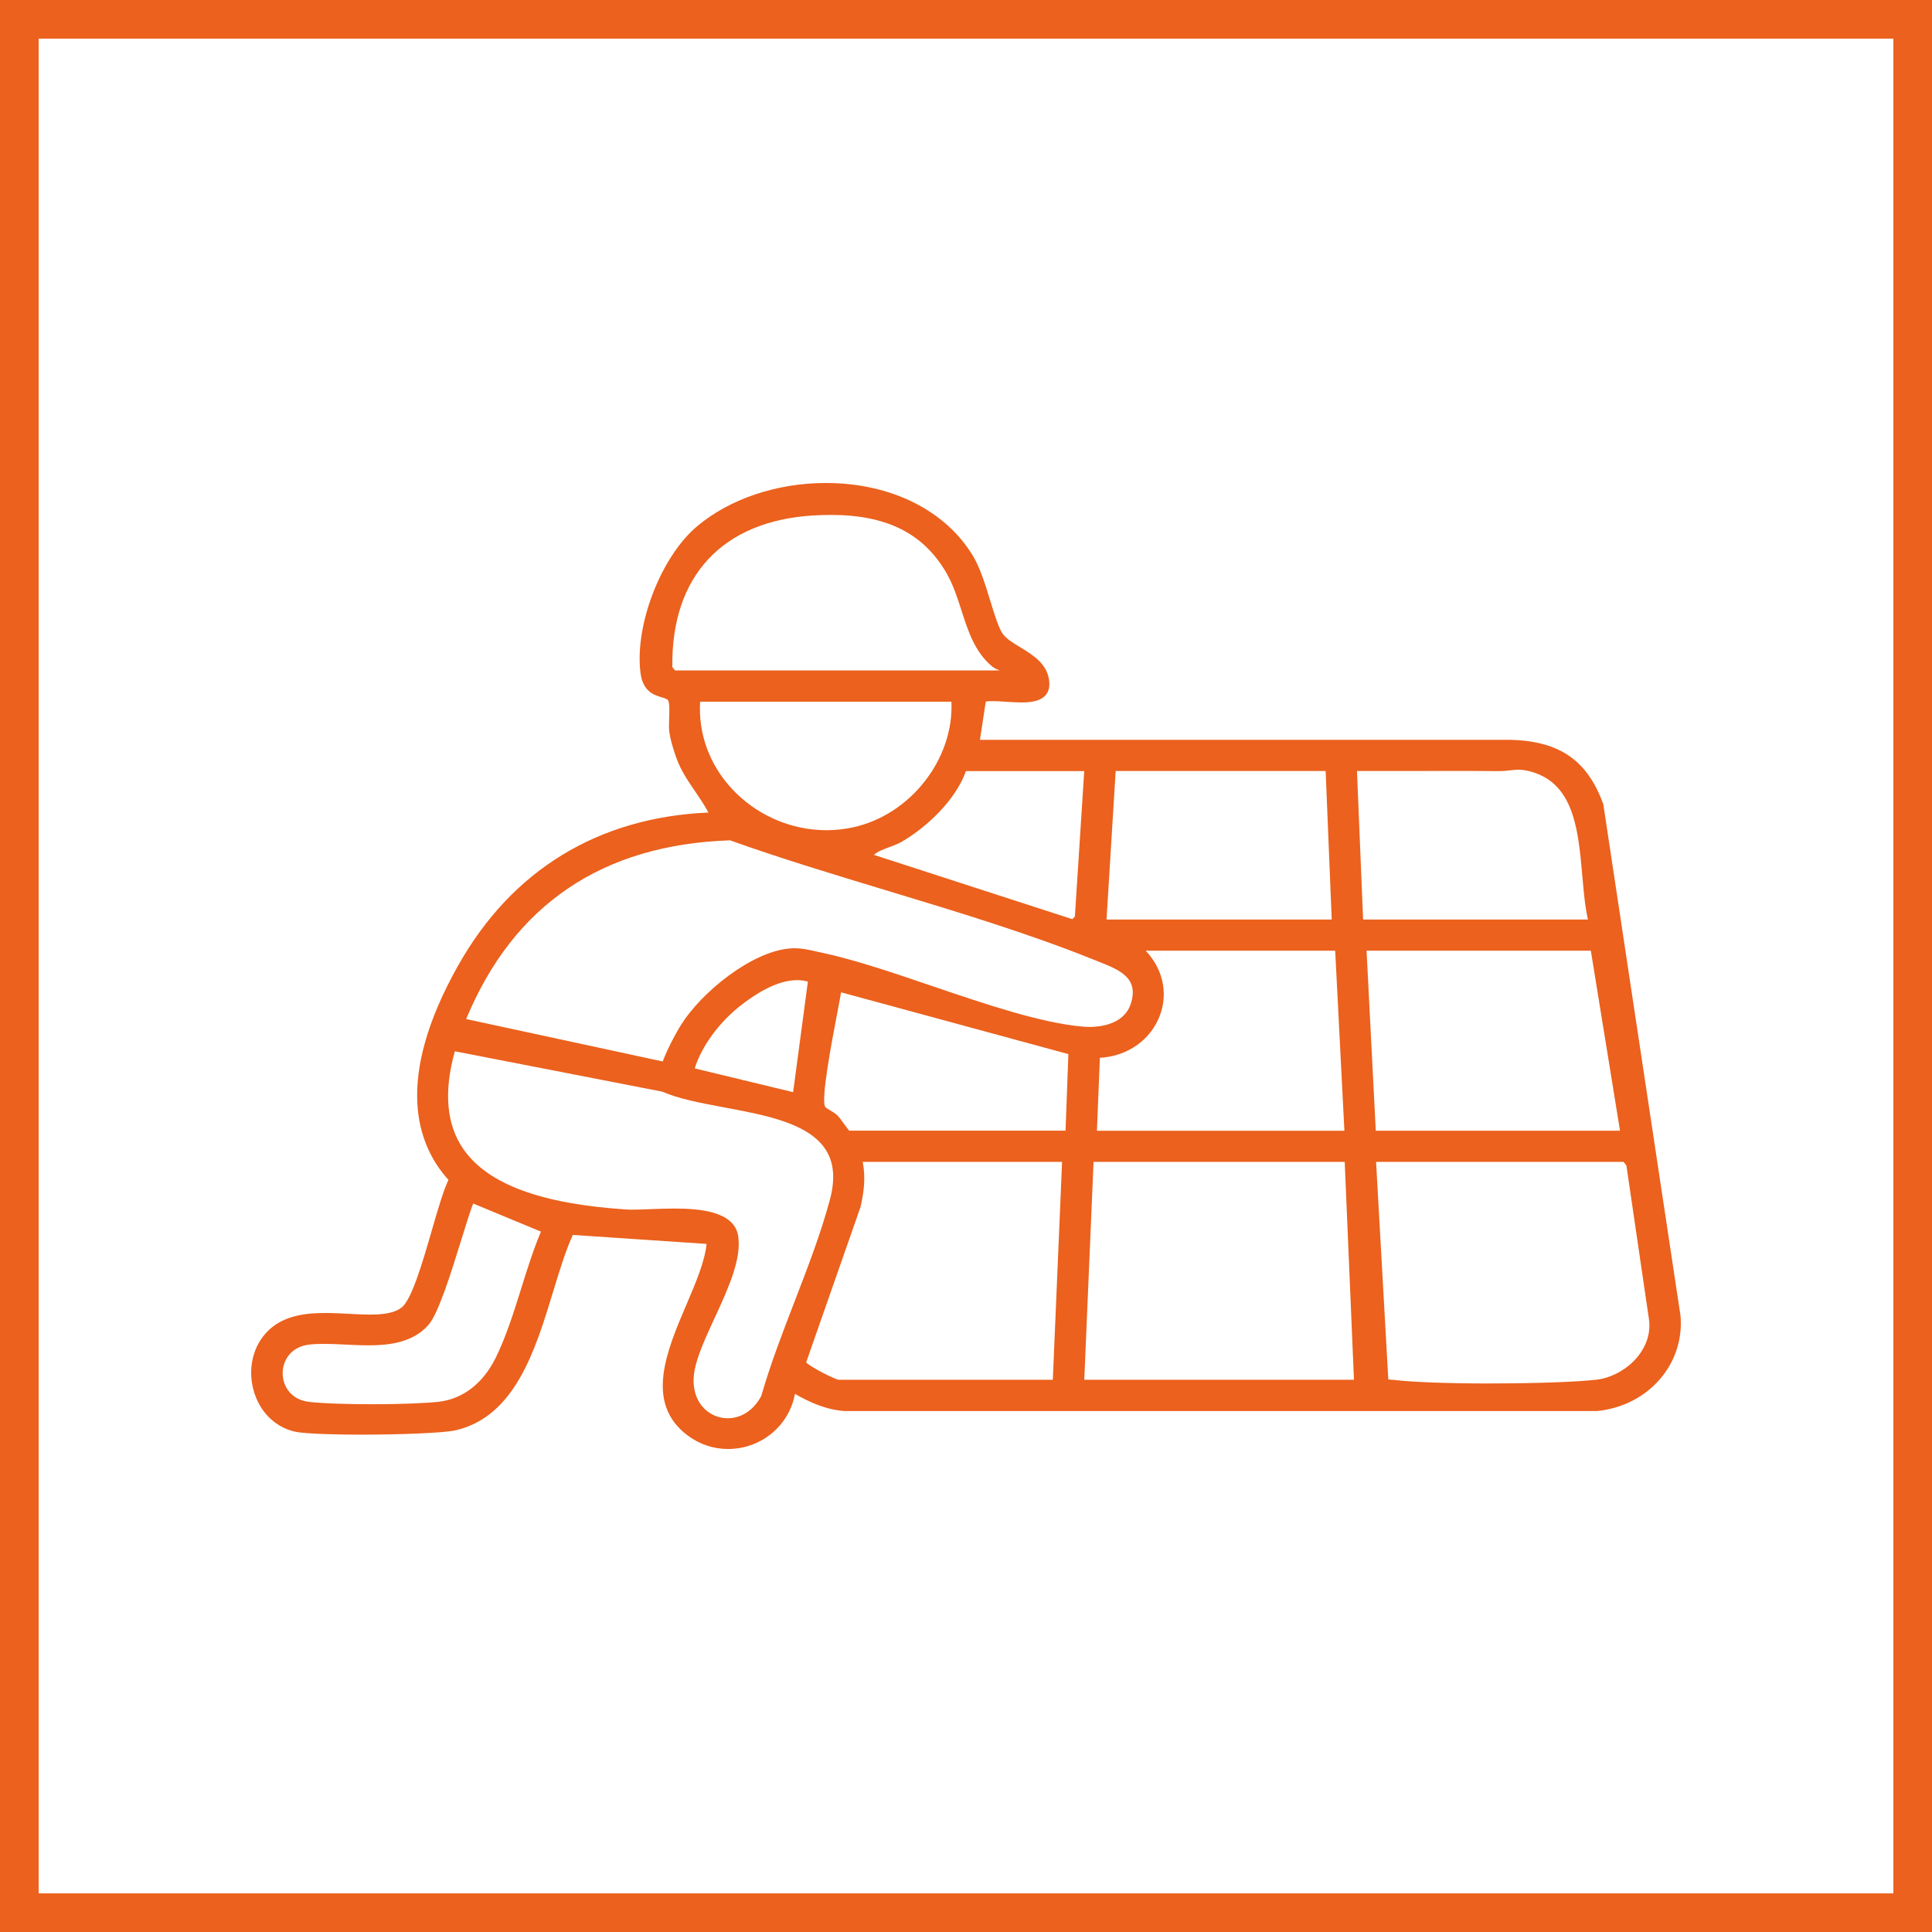
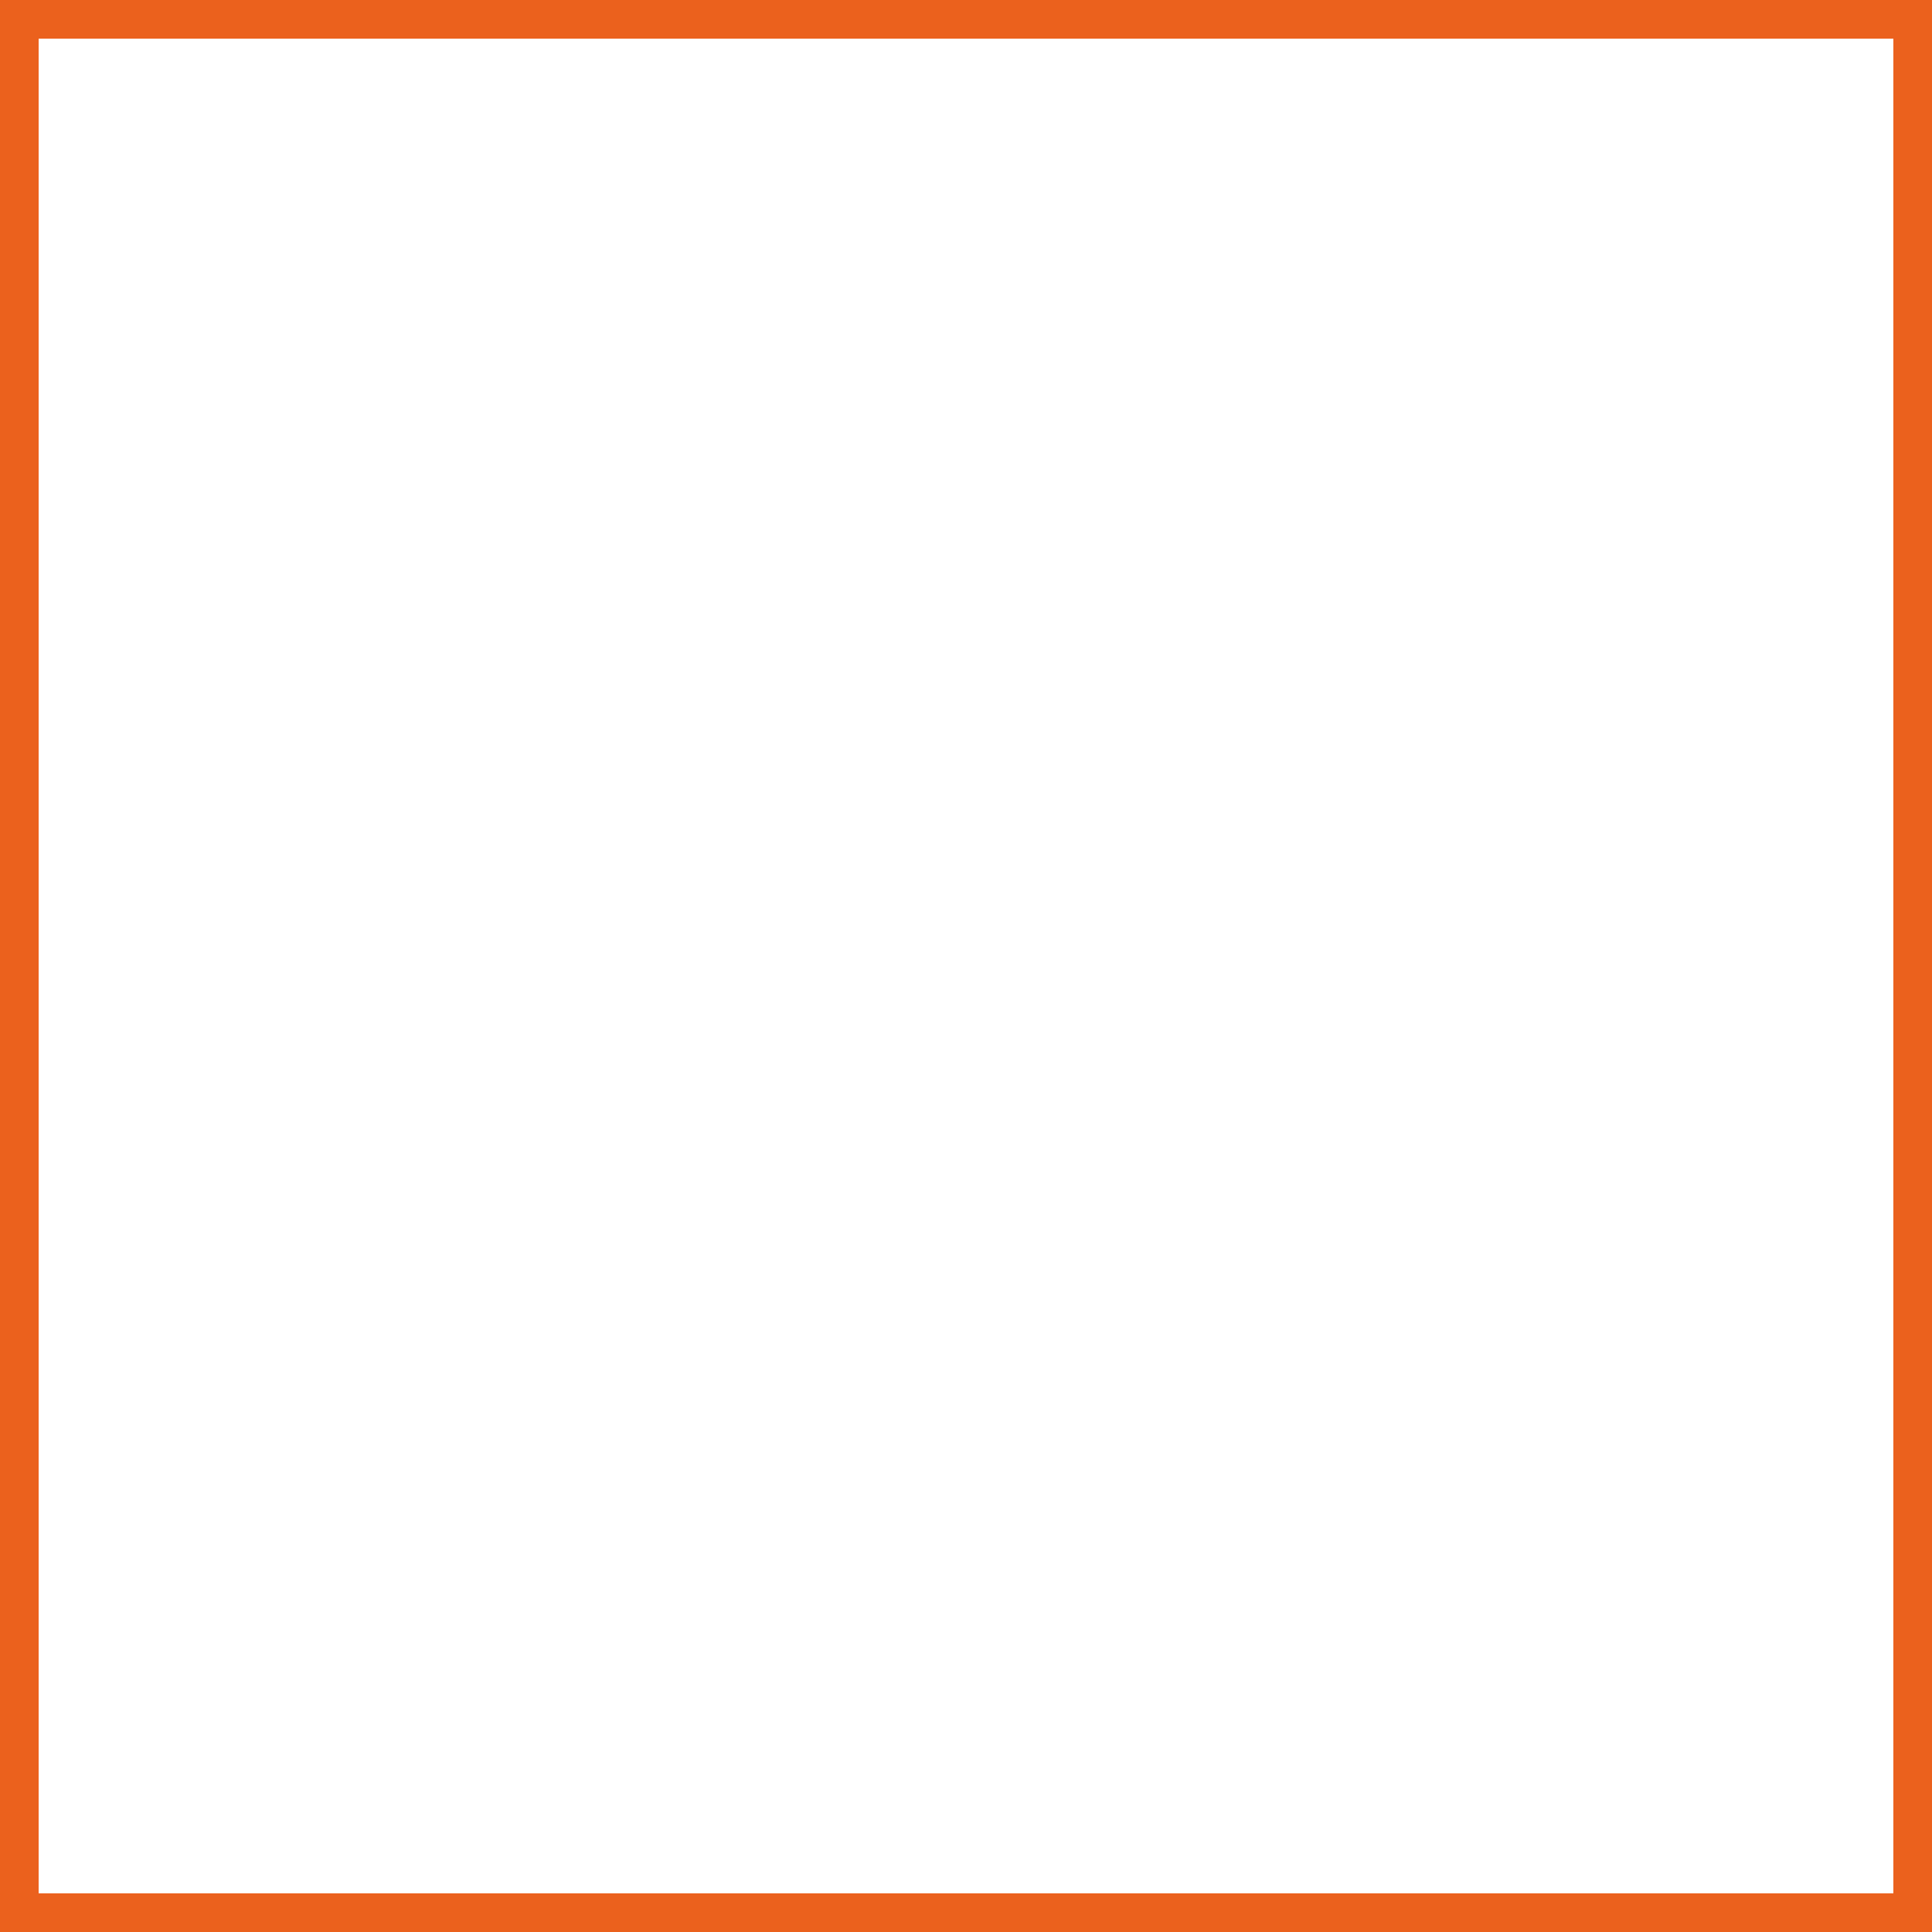
<svg xmlns="http://www.w3.org/2000/svg" width="100" height="100" viewBox="0 0 100 100" fill="none">
-   <path d="M86.973 68.038L82.989 41.637L82.985 41.622C82.164 39.361 80.737 38.367 78.204 38.293H50.722L51.024 36.312C51.119 36.297 51.235 36.29 51.375 36.29C51.585 36.29 51.821 36.306 52.071 36.323C52.336 36.34 52.607 36.358 52.867 36.358C53.292 36.358 53.818 36.316 54.106 35.998C54.271 35.819 54.338 35.573 54.308 35.268C54.22 34.359 53.467 33.904 52.804 33.5C52.436 33.278 52.088 33.067 51.902 32.807C51.692 32.513 51.486 31.842 51.267 31.131C51.02 30.323 50.74 29.407 50.374 28.797C48.956 26.419 46.108 25 42.755 25C40.209 25 37.777 25.817 36.081 27.241C34.222 28.801 32.85 32.334 33.148 34.802C33.268 35.798 33.855 35.974 34.242 36.09C34.395 36.136 34.529 36.175 34.577 36.247C34.664 36.375 34.649 36.837 34.636 37.175C34.627 37.443 34.619 37.698 34.643 37.884C34.691 38.226 34.809 38.668 34.997 39.2C35.236 39.874 35.617 40.432 35.987 40.972C36.223 41.319 36.466 41.676 36.667 42.057C30.974 42.302 26.502 45.028 23.724 49.956C20.38 55.887 21.575 59.266 23.212 61.07C22.95 61.617 22.658 62.622 22.352 63.681C21.89 65.279 21.314 67.267 20.791 67.674C20.465 67.929 19.962 68.043 19.158 68.043C18.815 68.043 18.453 68.023 18.07 68.004C17.67 67.982 17.256 67.96 16.847 67.96C15.914 67.96 14.737 68.06 13.909 68.849C13.117 69.603 12.813 70.782 13.115 71.925C13.404 73.023 14.185 73.832 15.205 74.089C15.803 74.239 17.843 74.257 18.694 74.257C20.647 74.257 22.958 74.178 23.6 74.028C26.664 73.311 27.713 69.871 28.636 66.837C28.962 65.765 29.271 64.751 29.648 63.919L36.573 64.385C36.479 65.303 36.015 66.388 35.527 67.533C34.507 69.921 33.351 72.629 35.597 74.302C36.208 74.758 36.928 75 37.679 75C39.401 75 40.85 73.79 41.146 72.147C41.842 72.548 42.733 72.973 43.727 73.036H82.663C85.335 72.766 87.231 70.575 86.977 68.04L86.973 68.038ZM49.015 29.712C49.348 30.296 49.562 30.961 49.768 31.604C50.107 32.659 50.458 33.749 51.344 34.488C51.469 34.592 51.615 34.651 51.745 34.701H51.749H34.94L34.8 34.529C34.732 29.826 37.388 26.966 42.092 26.68C42.409 26.661 42.72 26.652 43.011 26.652C45.92 26.652 47.829 27.624 49.017 29.708L49.015 29.712ZM77.16 71.609C74.962 71.609 73.086 71.539 72.141 71.423C72.101 71.419 72.06 71.417 72.018 71.415C71.961 71.412 71.904 71.408 71.858 71.397L71.226 60.139H84.037L84.182 60.323L85.366 68.396C85.5 69.978 84.024 71.258 82.619 71.415C81.56 71.532 79.467 71.606 77.16 71.606V71.609ZM37.668 73.409C37.153 73.409 36.67 73.182 36.341 72.785C35.949 72.313 35.814 71.643 35.956 70.902C36.103 70.142 36.532 69.213 36.985 68.23C37.681 66.72 38.399 65.159 38.206 63.967C38.003 62.7 36.223 62.554 34.901 62.554C34.461 62.554 34.019 62.572 33.629 62.587C33.301 62.6 32.992 62.611 32.736 62.611C32.616 62.611 32.508 62.609 32.412 62.602C28.017 62.315 25.265 61.299 24 59.499C23.107 58.228 22.954 56.517 23.543 54.414L34.279 56.504C35.133 56.879 36.271 57.09 37.475 57.317C39.636 57.72 41.87 58.139 42.746 59.52C43.171 60.192 43.239 61.038 42.954 62.101C42.49 63.836 41.798 65.63 41.128 67.363C40.509 68.969 39.868 70.632 39.404 72.254C39.012 72.988 38.377 73.409 37.666 73.409H37.668ZM57.274 47.594L57.747 39.908H68.615L68.93 47.594H57.272H57.274ZM56.777 58.524L56.93 54.752C58.364 54.675 59.577 53.816 60.045 52.535C60.467 51.38 60.181 50.137 59.301 49.209H69.109L69.586 58.527H56.777V58.524ZM56.602 60.139H69.602L70.081 71.415H56.122L56.602 60.139ZM55.639 47.437L55.503 47.576L45.233 44.248C45.436 44.069 45.723 43.962 46.023 43.851C46.246 43.769 46.474 43.684 46.682 43.564C47.964 42.82 49.468 41.412 49.996 39.911H56.12L55.636 47.439L55.639 47.437ZM44.147 42.825C43.698 42.921 43.236 42.971 42.779 42.971C40.927 42.971 39.139 42.186 37.873 40.817C36.718 39.566 36.14 37.975 36.238 36.319H49.245C49.383 39.283 47.124 42.182 44.145 42.825H44.147ZM37.788 43.496C40.408 44.433 43.201 45.277 45.902 46.094C49.508 47.186 53.237 48.313 56.643 49.684L56.849 49.767C57.937 50.198 58.966 50.606 58.53 51.953C58.178 53.038 56.921 53.154 56.396 53.154C56.284 53.154 56.171 53.15 56.057 53.139C53.885 52.953 51.024 51.981 48.258 51.04C46.185 50.336 44.226 49.669 42.532 49.309C42.437 49.289 42.345 49.268 42.256 49.248C41.881 49.163 41.527 49.082 41.124 49.082C41.017 49.082 40.912 49.087 40.804 49.1C38.858 49.303 36.308 51.351 35.238 53.065C35.072 53.33 34.599 54.159 34.301 54.941L24.129 52.746C26.583 46.827 31.178 43.716 37.788 43.496ZM38.34 52.044C39.452 51.175 40.432 50.732 41.255 50.732C41.45 50.732 41.638 50.758 41.816 50.809L41.052 56.53L35.96 55.301C36.311 54.163 37.21 52.927 38.34 52.042V52.044ZM43.705 58.195C43.576 58.019 43.442 57.834 43.357 57.746C43.254 57.639 43.111 57.554 42.971 57.472C42.873 57.413 42.739 57.334 42.713 57.291C42.481 56.914 43.046 53.956 43.317 52.535C43.411 52.044 43.488 51.635 43.534 51.362L55.299 54.56L55.153 58.522H43.952C43.897 58.457 43.788 58.309 43.705 58.193V58.195ZM41.728 70.512L44.541 62.472C44.72 61.681 44.81 60.974 44.655 60.139H54.973L54.494 71.415H43.403C43.199 71.393 41.888 70.724 41.726 70.512H41.728ZM81.901 45.342C81.973 46.155 82.039 46.927 82.192 47.594H70.554L70.237 39.908C70.659 39.908 71.081 39.908 71.504 39.908C72.086 39.908 74.413 39.904 74.995 39.904C75.847 39.904 76.7 39.904 77.552 39.913H77.587C77.823 39.913 78.014 39.891 78.182 39.871C78.325 39.856 78.46 39.841 78.603 39.841C78.841 39.841 79.084 39.885 79.386 39.983C81.492 40.663 81.7 43.041 81.901 45.34V45.342ZM71.21 58.524L70.733 49.207H82.341L83.852 58.524H71.213H71.21ZM26.982 66.678C26.59 67.927 26.187 69.218 25.644 70.305C24.99 71.617 23.943 72.417 22.698 72.557C22.006 72.633 20.693 72.683 19.268 72.683C17.843 72.683 16.652 72.637 15.998 72.561C15.054 72.45 14.632 71.739 14.63 71.081C14.63 70.423 15.052 69.708 15.998 69.597C16.216 69.571 16.466 69.558 16.759 69.558C17.114 69.558 17.479 69.575 17.867 69.595C18.261 69.614 18.666 69.634 19.066 69.634C20.086 69.634 21.363 69.514 22.179 68.575C22.698 67.977 23.359 65.844 23.891 64.128C24.134 63.346 24.383 62.541 24.495 62.295L27.999 63.749C27.612 64.666 27.29 65.689 26.982 66.678Z" fill="#EB611D" />
  <rect x="1" y="1" width="98" height="98" stroke="#EB611D" stroke-width="2" />
</svg>